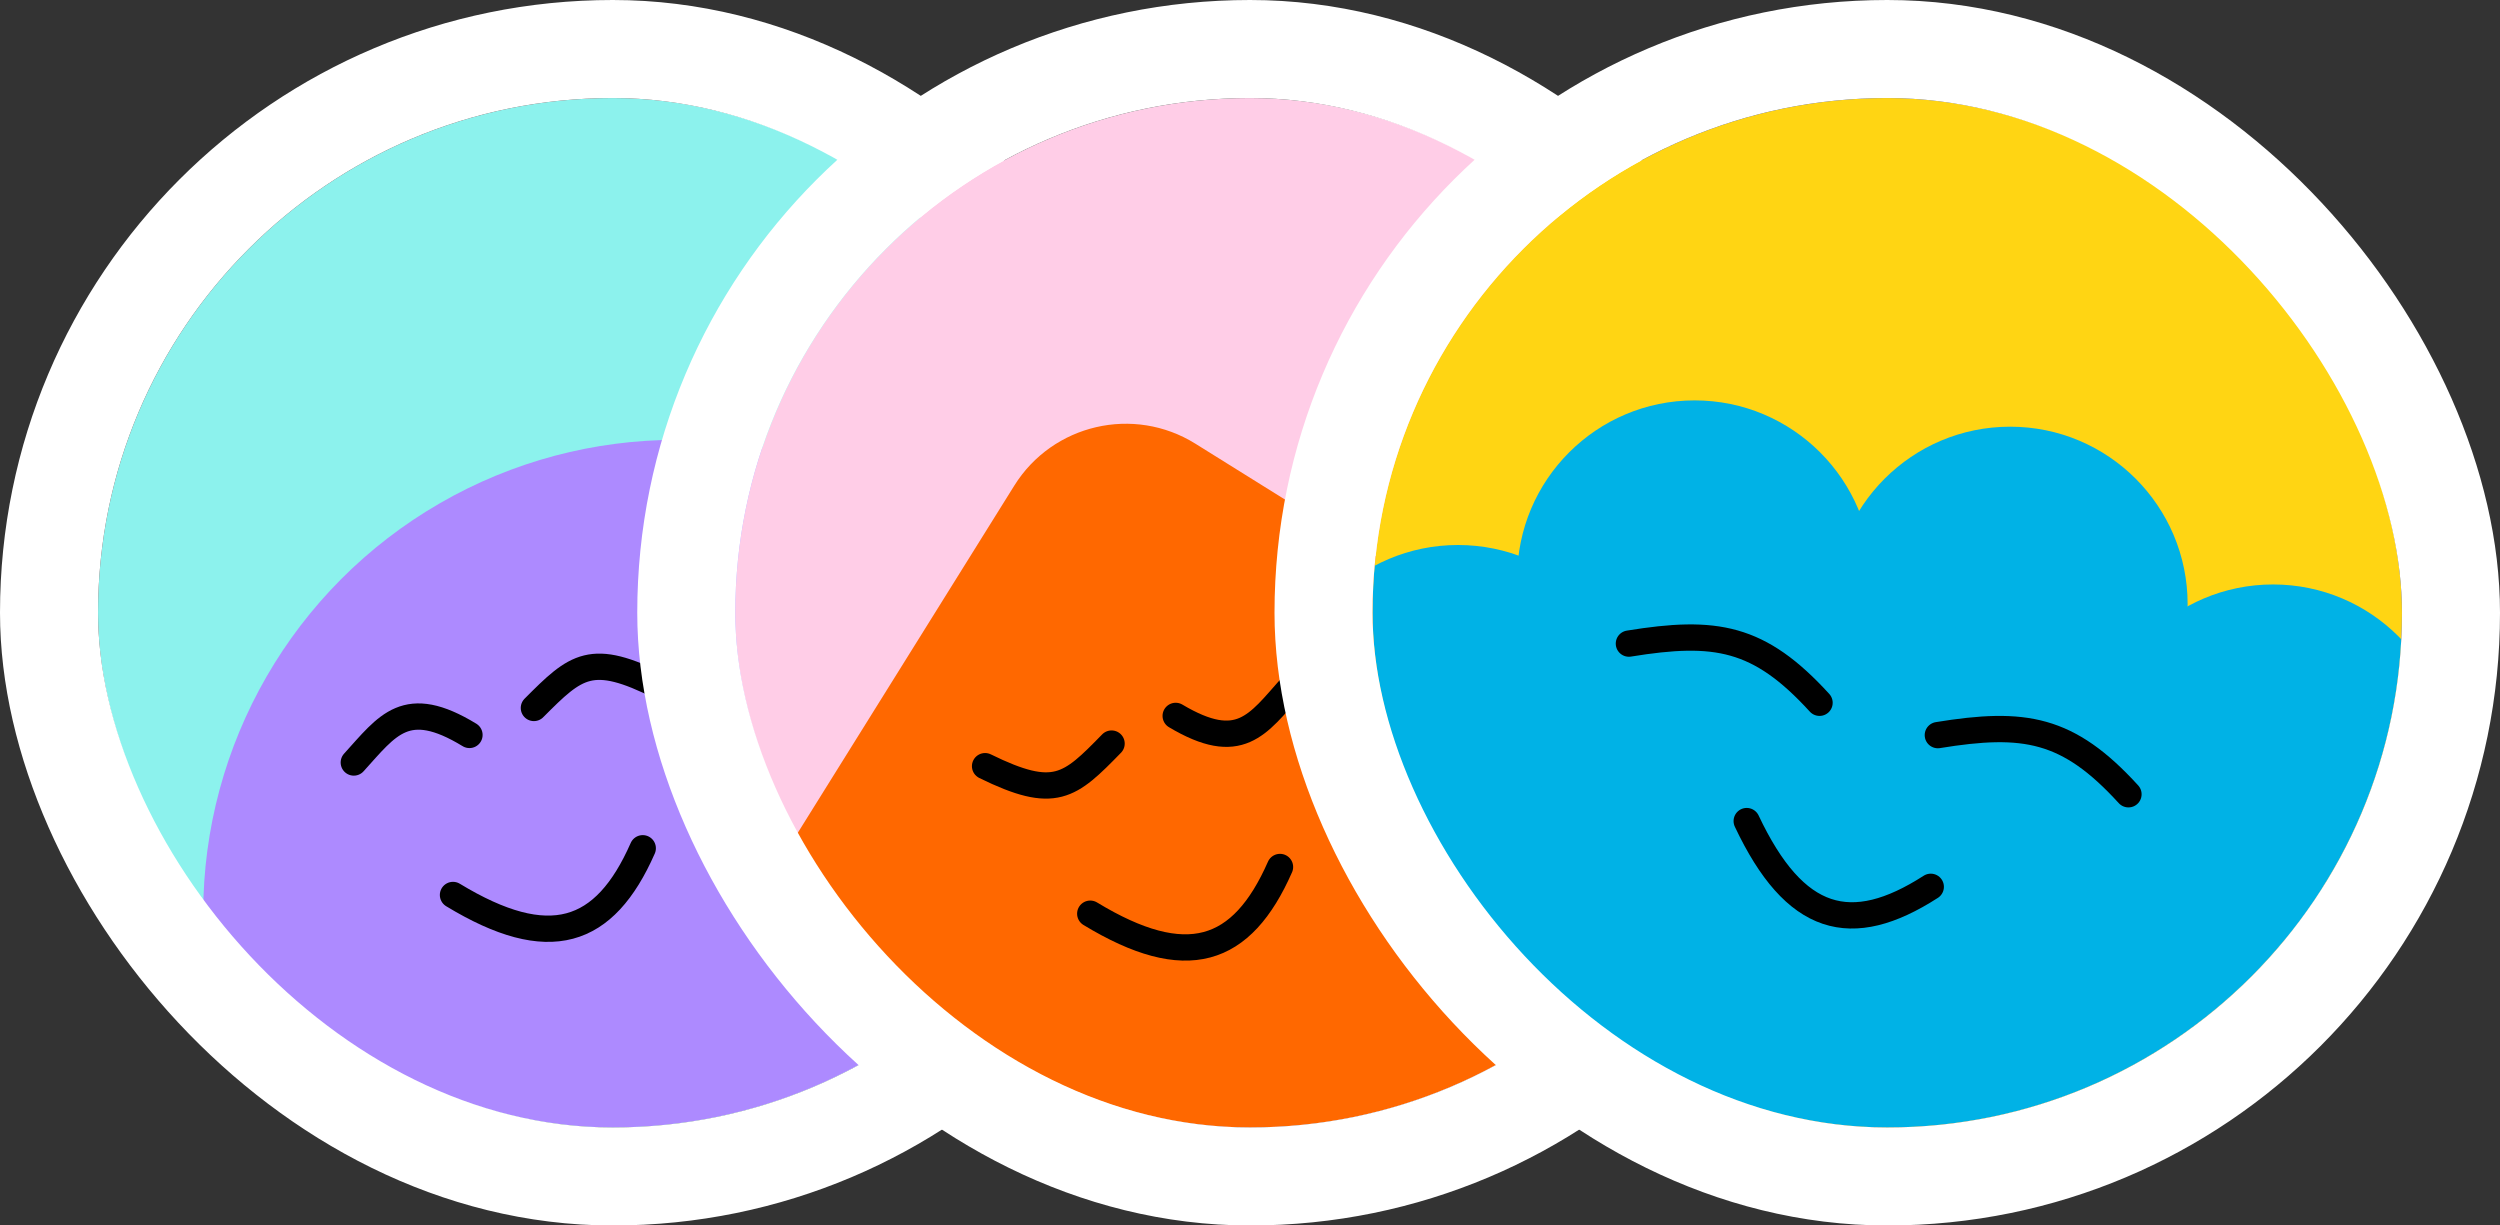
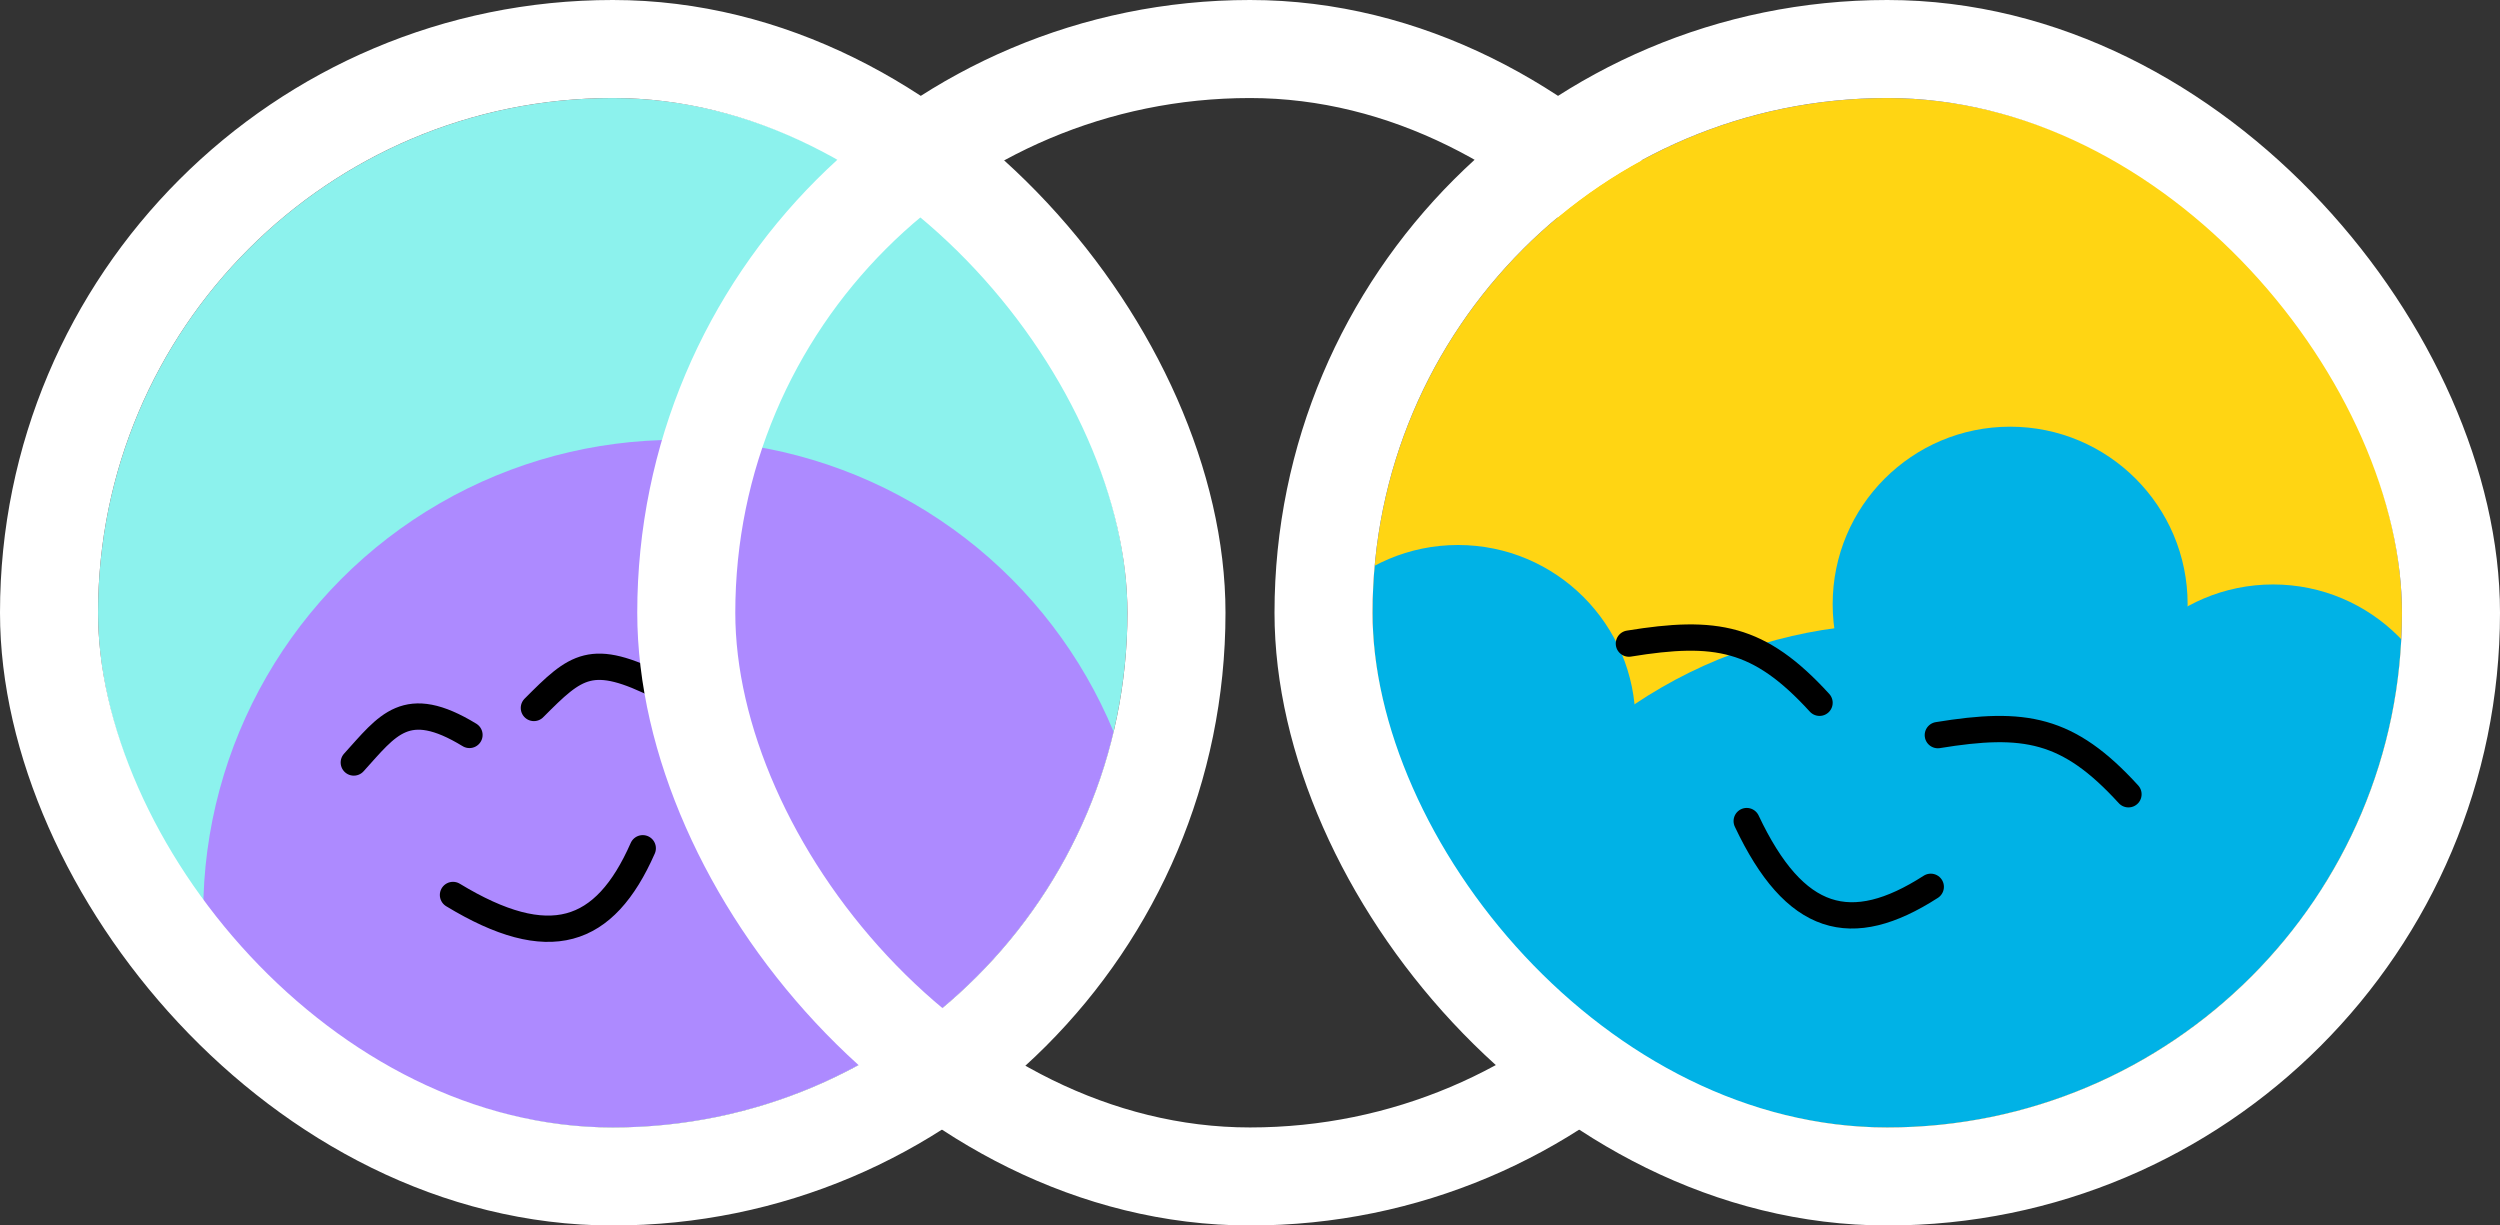
<svg xmlns="http://www.w3.org/2000/svg" fill="none" height="100%" overflow="visible" preserveAspectRatio="none" style="display: block;" viewBox="0 0 102 50" width="100%">
  <rect x="0" y="0" width="102" height="50" fill="#333333" stroke="none" />
  <g id="Frame 48">
    <g id="Frame 44">
      <g clip-path="url(#clip0_0_3673)">
        <rect fill="#8CF2ED" height="42" rx="21" width="42" x="4" y="4" />
        <circle cx="27.6" cy="37.255" fill="#AD8AFF" id="Ellipse 1" r="19.309" />
        <path d="M14.435 31.11C15.822 29.583 16.563 28.406 19.154 29.985" id="Vector 7" stroke="black" stroke-linecap="round" stroke-width="1.073" />
        <path d="M21.783 28.885C23.516 27.145 24.12 26.588 26.954 28.018" id="Vector 8" stroke="black" stroke-linecap="round" stroke-width="1.073" />
        <path d="M26.224 34.609C24.668 38.143 22.41 38.899 18.482 36.515" id="Vector 9" stroke="black" stroke-linecap="round" stroke-width="1.073" />
      </g>
      <rect height="46" rx="23" stroke="white" stroke-width="4" width="46" x="2" y="2" />
    </g>
    <g id="Frame 45">
      <g clip-path="url(#clip1_0_3673)">
        <rect fill="#FFCDE7" height="42" rx="21" width="42" x="30" y="4" />
        <rect fill="#FF6800" height="37.009" id="Rectangle 12" rx="5.364" transform="rotate(31.948 44.22 15.264)" width="37.009" x="44.22" y="15.264" />
        <path d="M52.675 28.034C51.305 29.576 50.577 30.761 47.968 29.209" id="Vector 7_2" stroke="black" stroke-linecap="round" stroke-width="1.073" />
        <path d="M45.352 30.338C43.637 32.097 43.039 32.66 40.191 31.26" id="Vector 8_2" stroke="black" stroke-linecap="round" stroke-width="1.073" />
        <path d="M52.224 35.373C50.669 38.907 48.41 39.663 44.482 37.279" id="Vector 9_2" stroke="black" stroke-linecap="round" stroke-width="1.073" />
      </g>
      <rect height="46" rx="23" stroke="white" stroke-width="4" width="46" x="28" y="2" />
    </g>
    <g id="Frame 46">
      <g clip-path="url(#clip2_0_3673)">
        <rect fill="#FFD513" height="42" rx="21" width="42" x="56" y="4" />
        <circle cx="59.486" cy="29.477" fill="#00B2E6" id="Ellipse 1_2" r="7.241" />
-         <circle cx="69.141" cy="23.577" fill="#00B2E6" id="Ellipse 2" r="7.241" />
        <circle cx="82.014" cy="24.65" fill="#00B2E6" id="Ellipse 3" r="7.241" />
        <circle cx="92.741" cy="31.087" fill="#00B2E6" id="Ellipse 4" r="7.241" />
        <circle cx="77.455" cy="44.764" fill="#00B2E6" id="Ellipse 5" r="19.309" />
        <path d="M66.459 26.259C69.993 25.684 71.771 25.971 74.237 28.673" id="Vector 7_3" stroke="black" stroke-linecap="round" stroke-width="1.073" />
        <path d="M79.064 29.993C82.598 29.417 84.375 29.704 86.841 32.406" id="Vector 8_3" stroke="black" stroke-linecap="round" stroke-width="1.073" />
        <path d="M78.775 36.182C75.528 38.271 73.227 37.656 71.266 33.5" id="Vector 9_3" stroke="black" stroke-linecap="round" stroke-width="1.073" />
      </g>
      <rect height="46" rx="23" stroke="white" stroke-width="4" width="46" x="54" y="2" />
    </g>
  </g>
  <defs>
    <clipPath id="clip0_0_3673">
      <rect fill="white" height="42" rx="21" width="42" x="4" y="4" />
    </clipPath>
    <clipPath id="clip1_0_3673">
-       <rect fill="white" height="42" rx="21" width="42" x="30" y="4" />
-     </clipPath>
+       </clipPath>
    <clipPath id="clip2_0_3673">
      <rect fill="white" height="42" rx="21" width="42" x="56" y="4" />
    </clipPath>
  </defs>
</svg>